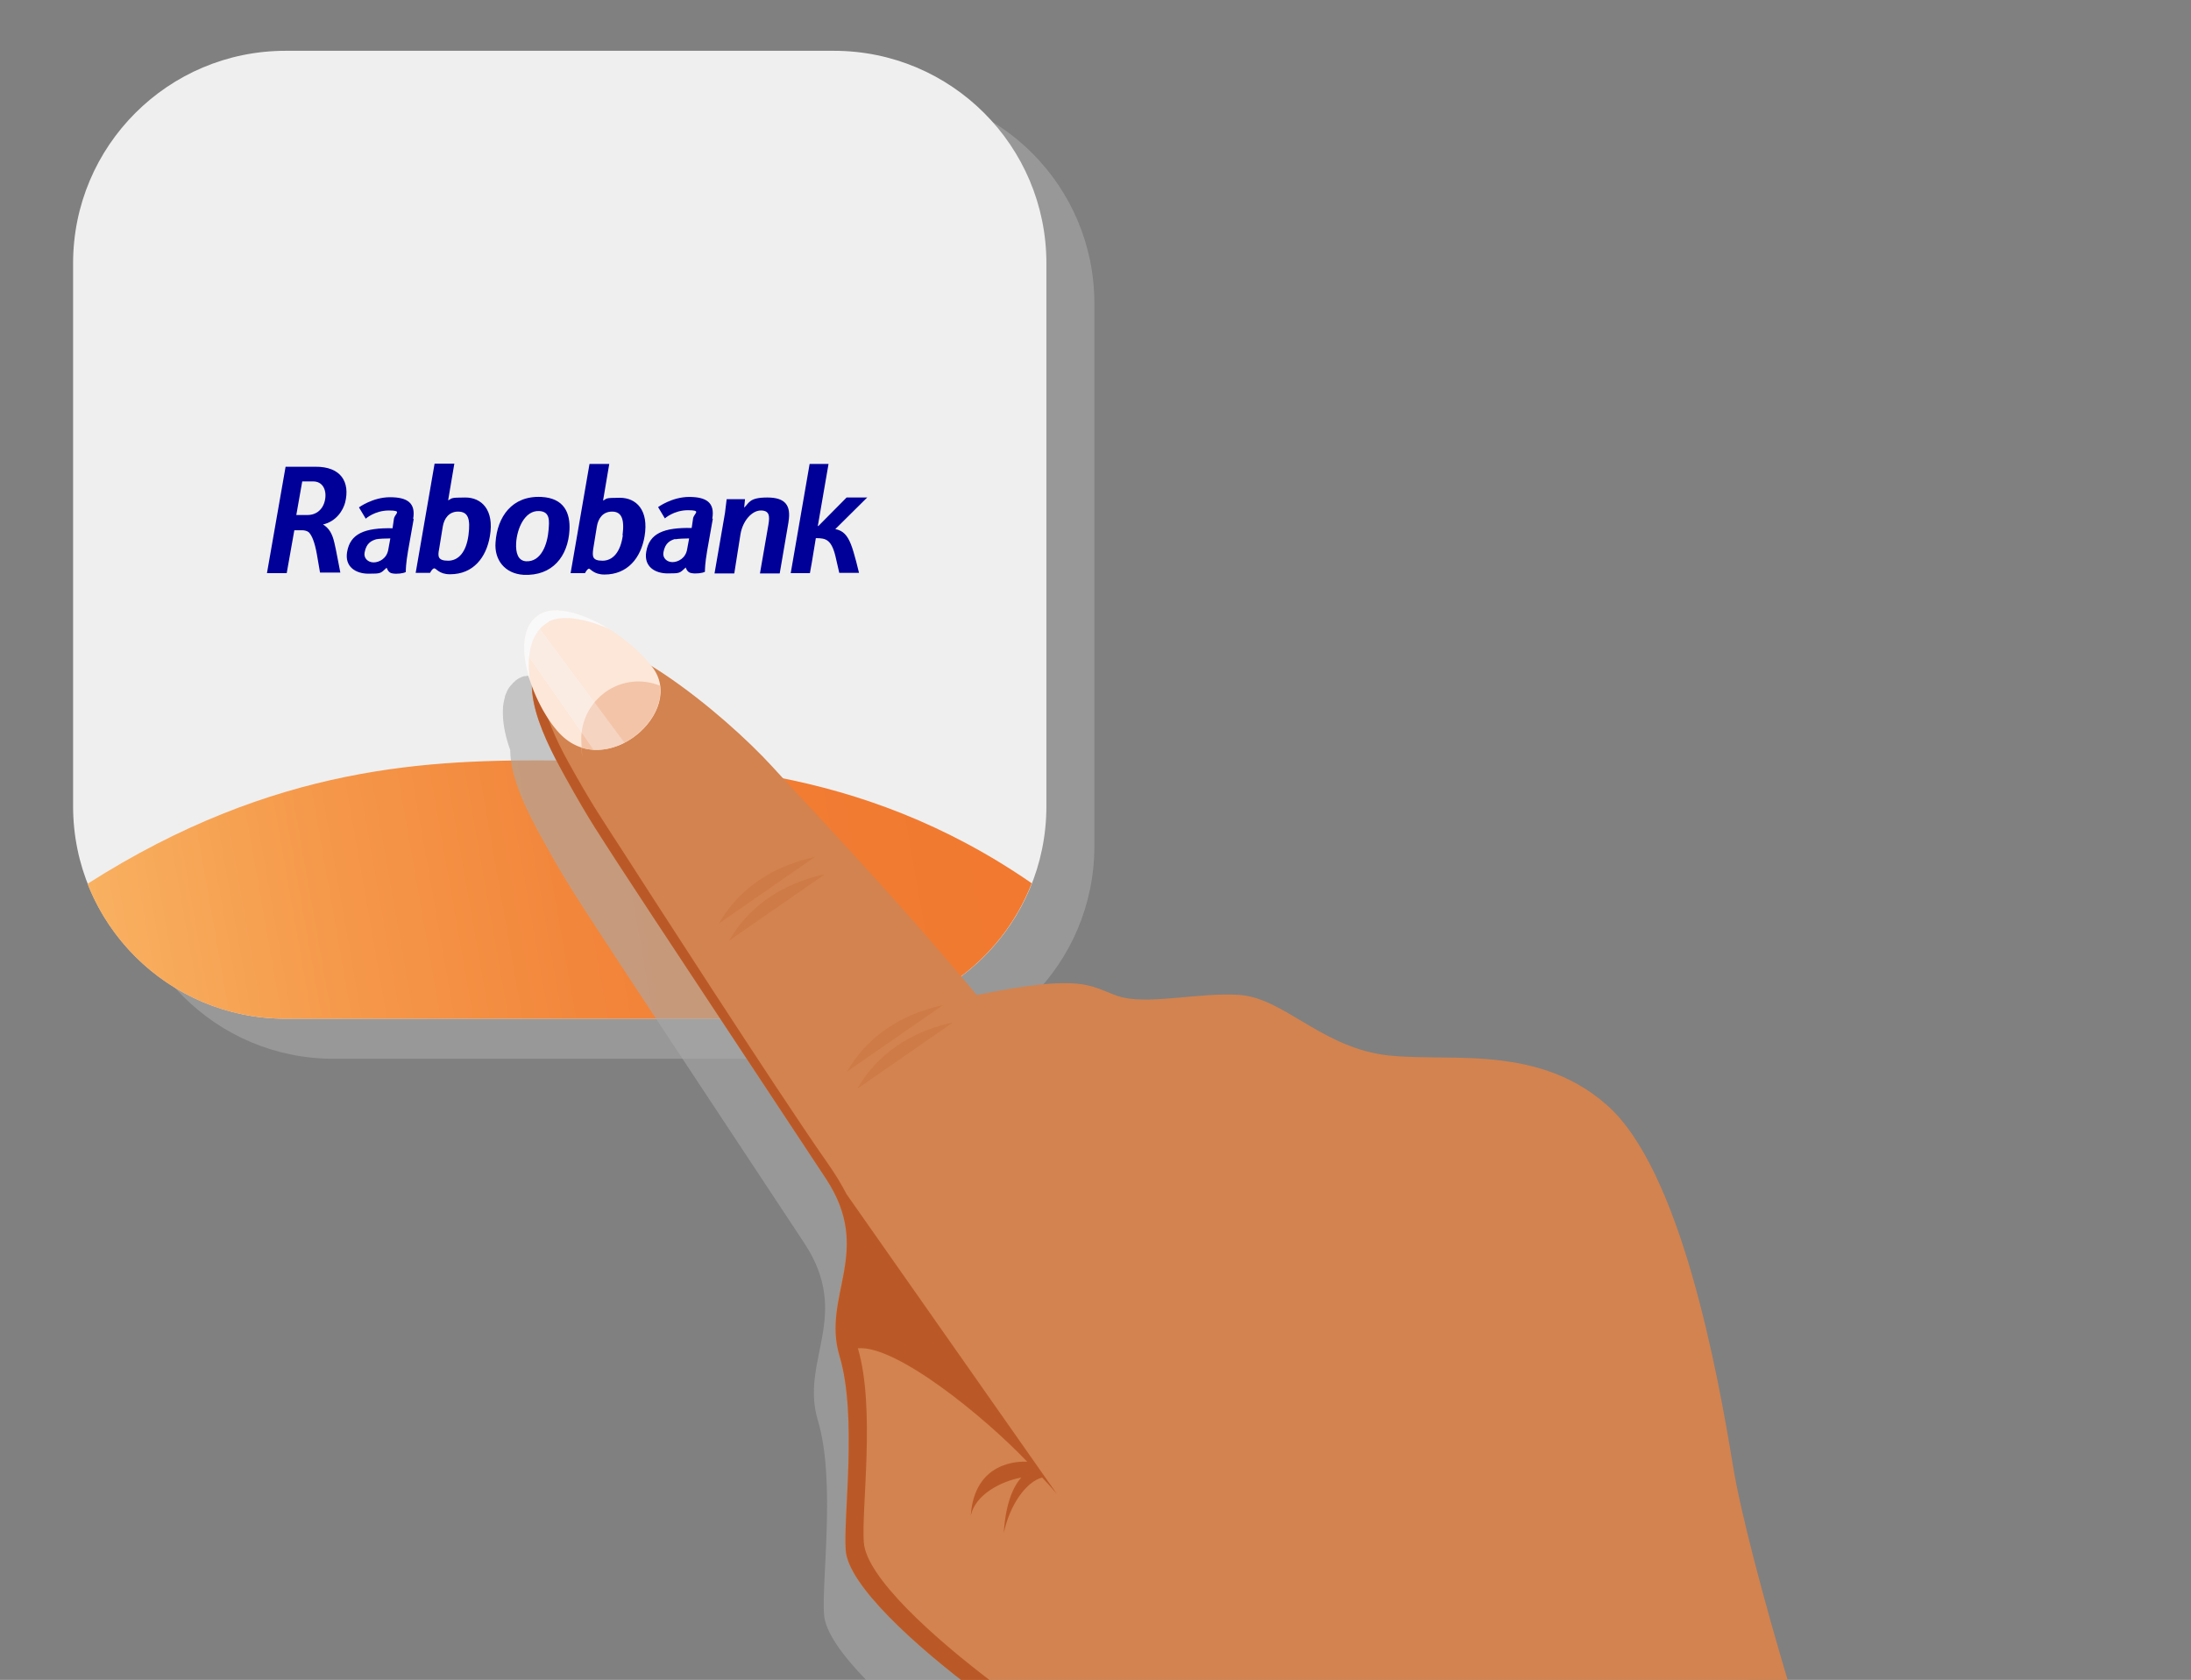
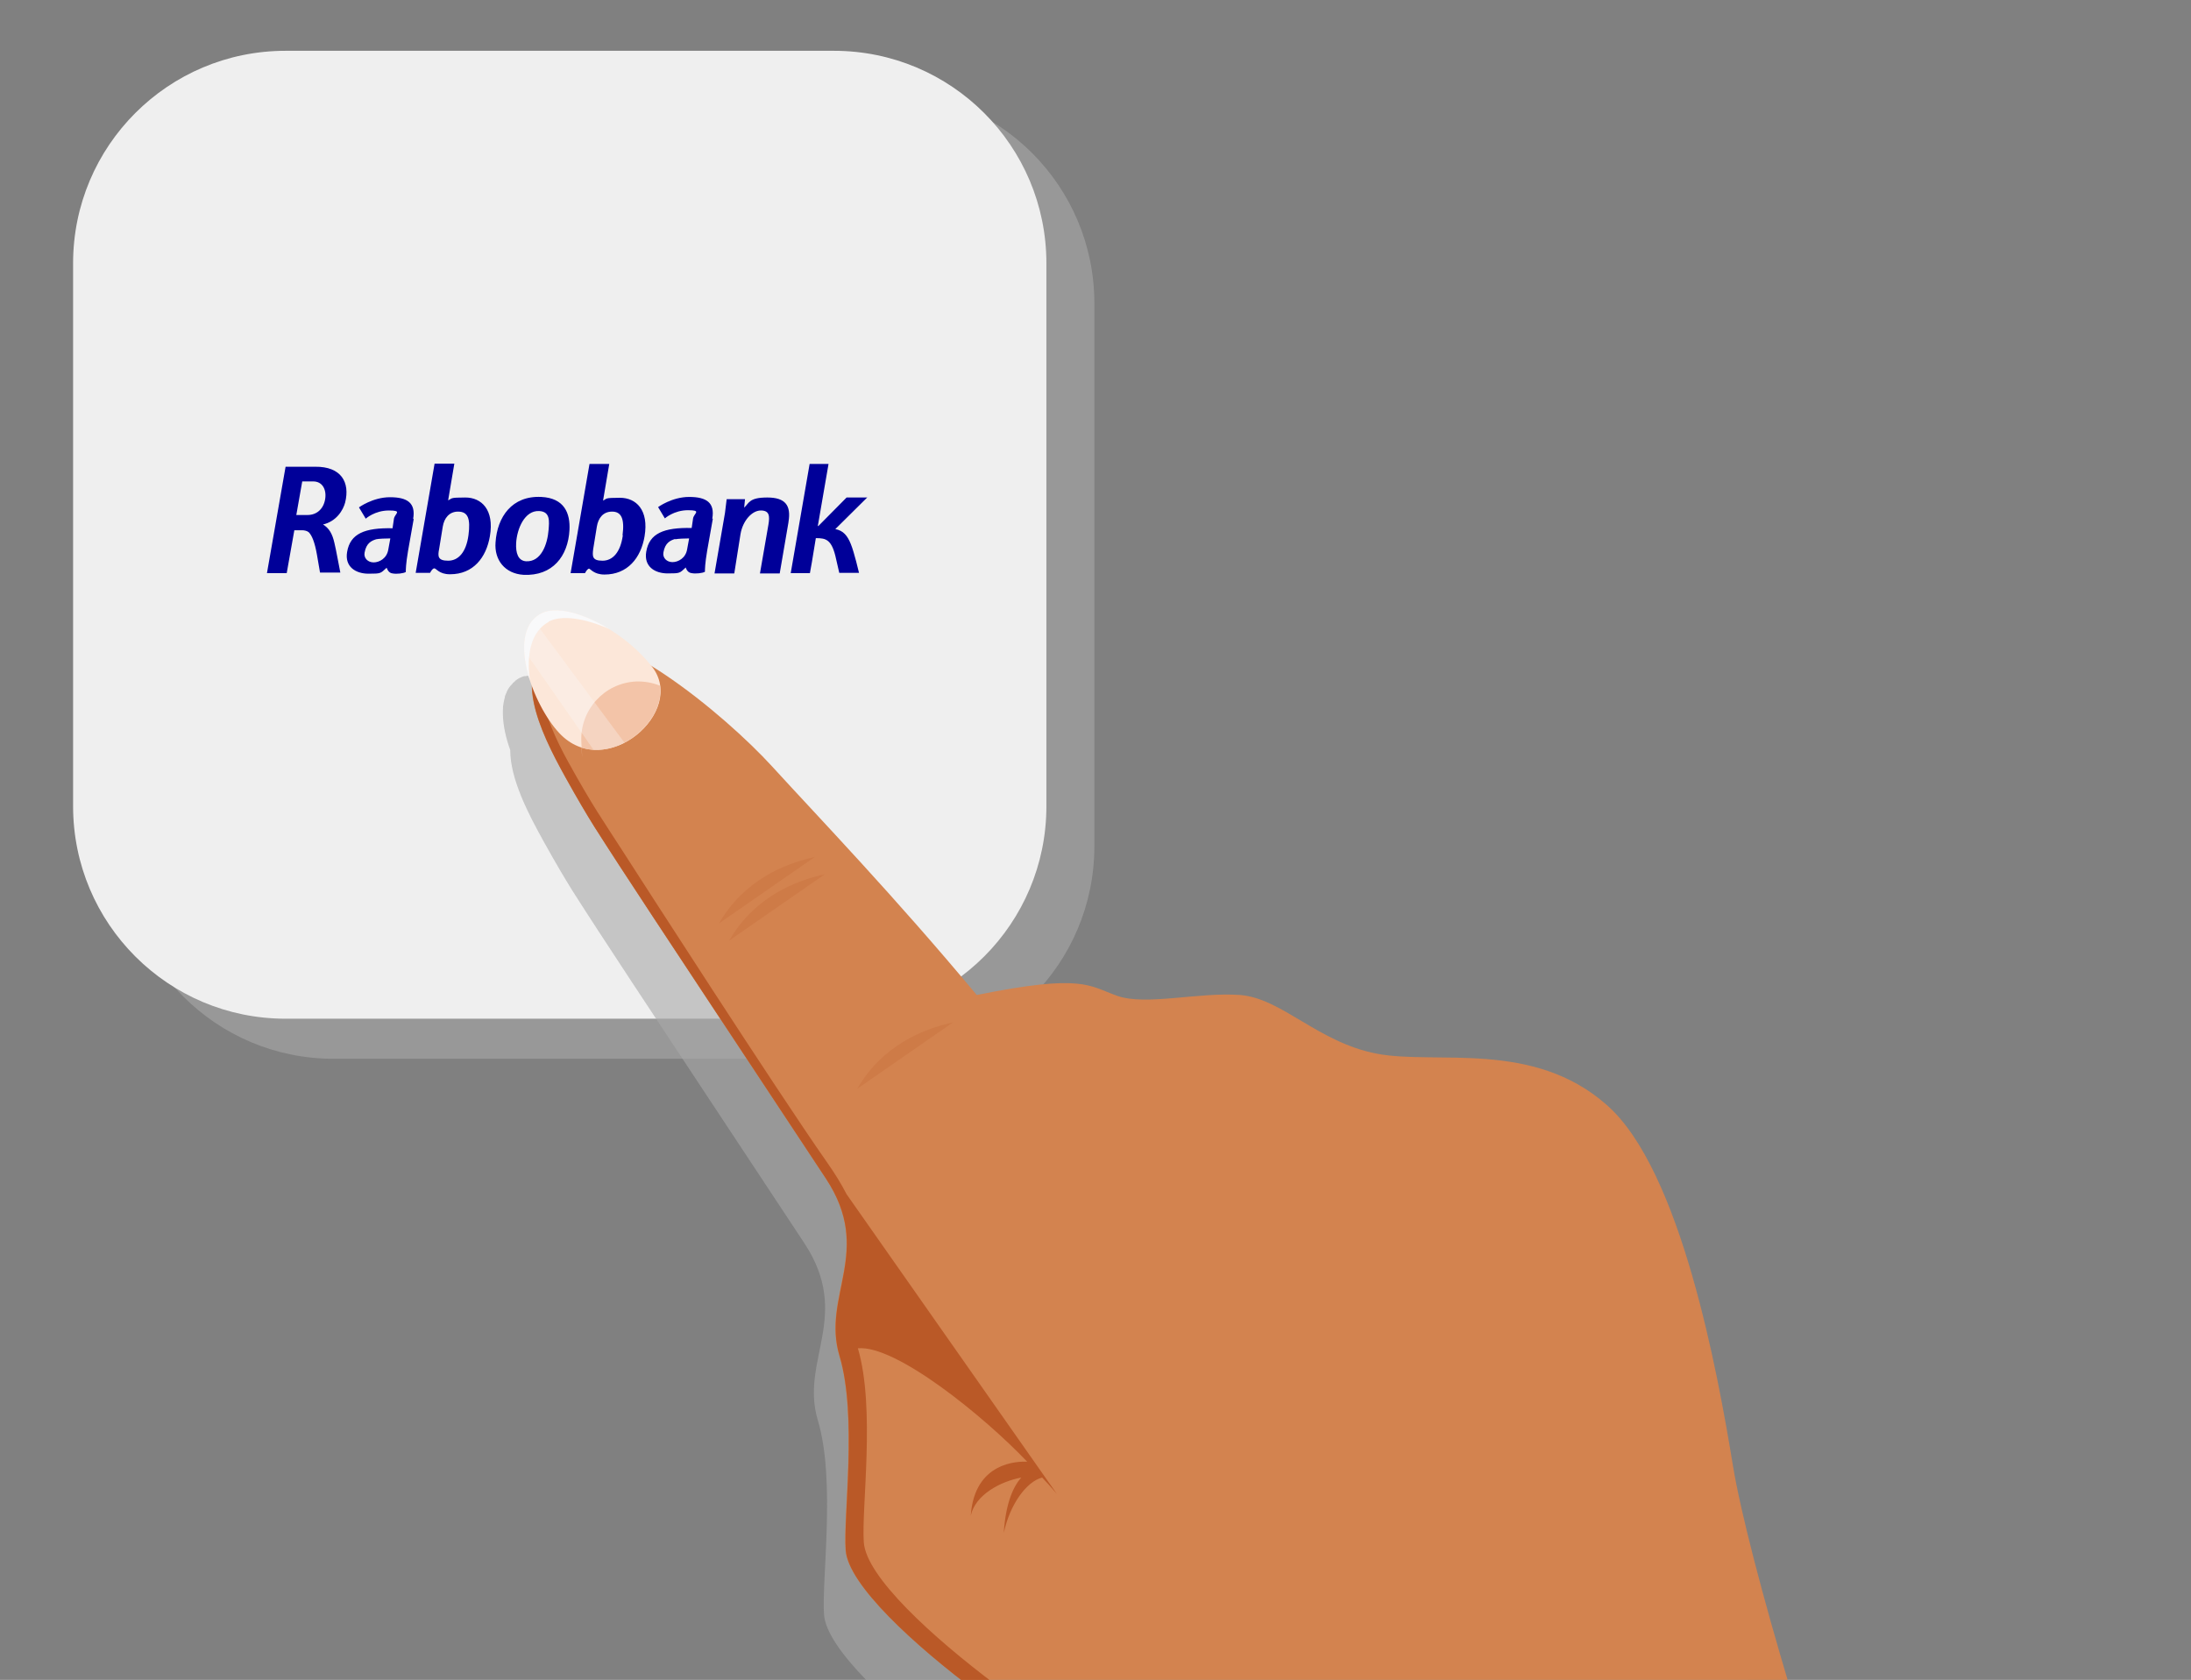
<svg xmlns="http://www.w3.org/2000/svg" version="1.1" viewBox="0 0 776.4 595.3">
  <rect x="0" y="0" width="776.4" height="595.3" fill="#808080" stroke="none" />
  <defs>
    <style>
      .cls-1 {
        stroke: #455521;
      }

      .cls-1, .cls-2, .cls-3, .cls-4, .cls-5, .cls-6, .cls-7, .cls-8, .cls-9, .cls-10, .cls-11 {
        fill: none;
      }

      .cls-1, .cls-3, .cls-4, .cls-5, .cls-6, .cls-7, .cls-8, .cls-9, .cls-10, .cls-11 {
        stroke-miterlimit: 10;
      }

      .cls-1, .cls-3, .cls-4, .cls-5, .cls-6, .cls-8, .cls-9, .cls-11 {
        stroke-width: 3.3px;
      }

      .cls-12 {
        fill: #009;
      }

      .cls-12, .cls-13, .cls-14, .cls-15, .cls-16, .cls-17, .cls-18, .cls-19, .cls-2, .cls-20, .cls-21, .cls-22, .cls-23, .cls-24, .cls-25, .cls-26, .cls-27, .cls-28, .cls-29, .cls-30, .cls-31, .cls-32, .cls-33, .cls-34, .cls-35, .cls-36, .cls-37, .cls-38, .cls-39, .cls-40, .cls-41, .cls-42, .cls-43, .cls-44, .cls-45, .cls-46, .cls-47, .cls-48, .cls-49, .cls-50, .cls-51, .cls-52, .cls-53, .cls-54, .cls-55, .cls-56, .cls-57, .cls-58, .cls-59, .cls-60 {
        stroke-width: 0px;
      }

      .cls-13 {
        fill: #ff6200;
      }

      .cls-14 {
        fill: #703a0f;
      }

      .cls-15 {
        fill: #506425;
      }

      .cls-16 {
        fill: #a6becc;
      }

      .cls-17 {
        fill: #8f4b1b;
      }

      .cls-18 {
        fill: #2a4b59;
      }

      .cls-19 {
        fill: #a3601a;
      }

      .cls-20 {
        fill: #ba5927;
      }

      .cls-3 {
        stroke: #323d1b;
      }

      .cls-21 {
        fill: #5fa382;
        opacity: .5;
      }

      .cls-21, .cls-61 {
        isolation: isolate;
      }

      .cls-4 {
        stroke: #664b2d;
      }

      .cls-22 {
        fill: #92a851;
      }

      .cls-23 {
        fill: #0f394f;
      }

      .cls-5 {
        stroke: #c5d58e;
      }

      .cls-24 {
        fill: #406d5b;
      }

      .cls-25 {
        fill: #f3c4a8;
      }

      .cls-26 {
        fill: #87683e;
      }

      .cls-27 {
        fill: #a8a8a8;
        opacity: .6;
      }

      .cls-27, .cls-62 {
        mix-blend-mode: multiply;
      }

      .cls-28 {
        fill: url(#Naamloos_verloop_15);
      }

      .cls-29 {
        fill: #593714;
      }

      .cls-30 {
        fill: #5f7127;
      }

      .cls-6 {
        stroke: #9b511c;
      }

      .cls-31 {
        fill: #d3834f;
      }

      .cls-32 {
        fill: #84a5b8;
      }

      .cls-33 {
        fill: #775b38;
      }

      .cls-34 {
        fill: #b06516;
      }

      .cls-35 {
        fill: #788b32;
      }

      .cls-7 {
        stroke: #de903e;
      }

      .cls-7, .cls-10 {
        stroke-width: 5.3px;
      }

      .cls-8 {
        stroke: #788b32;
      }

      .cls-36 {
        fill: #9e541e;
      }

      .cls-37 {
        fill: #844613;
      }

      .cls-38 {
        fill: #d5854f;
      }

      .cls-39 {
        fill: #42501f;
      }

      .cls-40 {
        fill: #aa5518;
      }

      .cls-41 {
        fill: #664b2d;
      }

      .cls-42 {
        fill: #503a1a;
      }

      .cls-63 {
        opacity: .3;
      }

      .cls-43 {
        fill: #f9f9fa;
      }

      .cls-44 {
        fill: #e6f8ff;
      }

      .cls-45 {
        fill: #46658c;
      }

      .cls-46 {
        fill: #fce7d9;
      }

      .cls-47 {
        fill: #9c5716;
      }

      .cls-48 {
        fill: #2c627e;
      }

      .cls-49 {
        fill: #864713;
      }

      .cls-9 {
        stroke: #0f394f;
      }

      .cls-50 {
        fill: #c8763a;
      }

      .cls-51 {
        fill: #4a6367;
      }

      .cls-51, .cls-58 {
        opacity: .4;
      }

      .cls-52, .cls-58 {
        fill: #5c7880;
      }

      .cls-10 {
        stroke: #7a4111;
      }

      .cls-53 {
        fill: #c0c2c9;
      }

      .cls-54 {
        fill: #b7241f;
      }

      .cls-55, .cls-59 {
        fill: #fff;
      }

      .cls-62 {
        opacity: .2;
      }

      .cls-64 {
        display: none;
      }

      .cls-56 {
        fill: #6c8b97;
      }

      .cls-57 {
        fill: #efefef;
      }

      .cls-59 {
        opacity: 0;
      }

      .cls-11 {
        stroke: #e7a96c;
      }

      .cls-60 {
        fill: #3a2a14;
      }
    </style>
    <linearGradient id="Naamloos_verloop_15" data-name="Naamloos verloop 15" x1="-32.6" y1="361.3" x2="361.8" y2="291.8" gradientUnits="userSpaceOnUse">
      <stop offset="0" stop-color="#ffdb84" />
      <stop offset="0" stop-color="#fdcd78" />
      <stop offset=".2" stop-color="#f8ae5e" />
      <stop offset=".4" stop-color="#f59749" />
      <stop offset=".6" stop-color="#f2863b" />
      <stop offset=".8" stop-color="#f17c32" />
      <stop offset="1" stop-color="#f17930" />
    </linearGradient>
  </defs>
  <g class="cls-61">
    <g id="Layer_1" data-name="Layer 1">
      <g class="cls-64">
        <g>
          <rect class="cls-52" x="425.3" y="133.8" width="24.2" height="7.7" transform="translate(298.9 574.8) rotate(-89.9)" />
          <rect class="cls-52" x="82.1" y="133.1" width="24.2" height="7.7" transform="translate(-42.9 230.9) rotate(-89.9)" />
          <rect class="cls-52" x="82.1" y="160.9" width="24.2" height="7.7" transform="translate(-70.8 258.6) rotate(-89.9)" />
          <path class="cls-56" d="M437.2,507.6c0,12.7-16,22.9-35.7,22.9l-271.9-.6c-19.7,0-35.6-10.4-35.6-23l.9-426.1c0-12.7,16-22.9,35.7-22.9l271.9.6c19.7,0,35.6,10.4,35.6,23l-.9,426.1Z" />
          <g class="cls-63">
            <path class="cls-55" d="M100.4,84.9c0-12.7,17-22.8,36.7-22.8l271.6.6c8.3,0,15.8,1.7,21.9,4.8-6.5-5.4-16.7-9-28.1-9.1l-271.6-.6c-19.7,0-35.9,10.3-36,23l-.9,425.9c0,7.4,5,13.9,13.4,18.2-4.7-3.9-7.9-8.8-7.8-14.1l.9-425.9Z" />
          </g>
          <rect class="cls-44" x="75.9" y="132.1" width="381.5" height="317.7" transform="translate(-24.9 557) rotate(-89.9)" />
          <path class="cls-32" d="M108.2,99.9l-.8,381.5,317.7.7.8-381.5-317.7-.7ZM420.7,479.9l-311.1-.7.8-377.2,311.1.7-.8,377.2Z" />
          <path class="cls-58" d="M424.2,63.4c4.7,3.9,7.3,8.8,7.3,14.1l-.9,425.9c0,12.7-15.7,23.5-35.4,23.4l-271.6-.6c-8.3,0-15.8-2.1-21.9-5.1,6.5,5.4,16.7,8.7,28.1,8.7l271.6.6c19.7,0,35.8-10.3,35.8-23l.9-425.9c0-7.4-5.6-13.9-13.9-18.2Z" />
          <g>
            <path class="cls-58" d="M283.4,504.4c0,8.2-6.7,14.9-14.9,14.9-8.2,0-14.9-6.7-14.9-14.9,0-8.2,6.7-14.9,14.9-14.9,8.2,0,14.9,6.7,14.9,14.9Z" />
            <path class="cls-51" d="M255.7,506c0-8.2,6.7-14.9,14.9-14.9,3,0,5.9.9,8.2,2.5-2.7-2.5-6.3-4.1-10.2-4.1-8.2,0-14.9,6.6-14.9,14.9,0,5.2,2.6,9.7,6.6,12.4-2.8-2.7-4.6-6.6-4.6-10.8Z" />
            <path class="cls-59" d="M276.8,492c2.8,2.7,4.6,6.5,4.6,10.8,0,8.2-6.7,14.9-14.9,14.9-3,0-5.9-.9-8.2-2.5,2.7,2.5,6.3,4.1,10.2,4.1,8.2,0,14.9-6.6,14.9-14.9,0-5.2-2.6-9.7-6.6-12.4Z" />
          </g>
          <path class="cls-59" d="M94.2,404.2l343.7-220.2.2-102.4c0-12.7-16-23.1-35.7-23.2h-51.9c0-.1-255.9,159.8-255.9,159.8l-.4,186Z" />
          <path class="cls-59" d="M437.5,357.9l-275.4,172.1,239.3.5c19.7,0,35.8-10.3,35.8-23l.3-149.6Z" />
          <path class="cls-52" d="M296.4,82.2c0,1.3-1.7,2.4-3.8,2.4h-56.7c-2.1-.1-3.7-1.2-3.7-2.5v-.2c0-1.3,1.7-2.4,3.8-2.4h56.7c2.1.1,3.7,1.2,3.7,2.5v.2Z" />
          <ellipse class="cls-53" cx="216.4" cy="81.1" rx="6.8" ry="7.4" transform="translate(134.8 297.2) rotate(-89.9)" />
          <path class="cls-52" d="M219.9,81.1c0,1.8-1.6,3.3-3.6,3.3s-3.6-1.5-3.6-3.3c0-1.8,1.6-3.3,3.6-3.3s3.6,1.5,3.6,3.3Z" />
        </g>
      </g>
      <g class="cls-64">
        <path class="cls-60" d="M569.3,127.8l12.2,14.4s0,16.1-4.6,24.2c-4.7,8.1-12.5,20.8-21,25-8.5,4.1-.3-28.1-.3-28.1l13.7-35.5h0Z" />
        <path class="cls-38" d="M579.2,129.1c-9,34.2-9.5,44.8-10.9,54-3.8,25.3-12.9,47.3-39.6,80.9-26.7,33.6-39,39.3-56.2,33.7-17.2-5.6-58.3-29.8-52.2-112.1,6.1-82.3,18.3-108.5,18.3-108.5l135.4,33.2,5.3,18.8h0Z" />
        <path class="cls-50" d="M579.1,130l-5.3-18.8-126.9-31.1,17,28.9c22.5,2.4,60.2,33.6,74.4,56.9,1.1-11.9-20.3-28.8-24.1-39.5,13.3,12.9,30.2,13.7,47.1,17.6,5.3,1.2,9.3,8.1,11.7,10.7,1.4-6.6,3.3-14.6,6-24.8h0Z" />
        <path class="cls-33" d="M463.9,57.1s-9-4.9-23.7-2.8c-11.8,10.3-24.5,19.4-31.3,47.2-6.7,27.9,7.5,63.6,7.5,63.6l14.9,12.7s27.2-28.2,33.6-70.9c6.3-42.7-1-49.8-1-49.8Z" />
        <path class="cls-29" d="M431.4,177.8s22.9-23.8,31.6-60.7h0c-11.9-4.4-30.8-16.1-45.9-37.4-.8,1.4-1.6,3-2.3,4.6h0c-.3.7-.7,1.5-1,2.3,0,0-.1.2-.2.4-.3.7-.6,1.5-.9,2.3v.3c-.3.9-.7,1.8-1,2.7v.2c-.3.8-.5,1.6-.8,2.4,0,.3-.2.5-.2.8-.2.7-.4,1.4-.6,2.1,0,.3-.2.6-.2.8-.3,1-.5,2-.8,3-6.7,27.9,7.5,63.6,7.5,63.6l14.9,12.7h-.1Z" />
        <path class="cls-41" d="M463.1,116.7c.7-3.2,1.4-6.4,1.9-9.8,1.3-8.7,2-15.9,2.3-21.9l-20.2-31.2c-2.1,0-4.4,0-6.9.5-4.2,3.7-8.6,7.2-12.7,11.5,12,14.4,28.3,37.1,35.6,50.9h0Z" />
        <path class="cls-33" d="M440.2,54.3s40.7-25.3,73.5-19.9c28.4,4.7,67.6,33.7,76.2,52.9-9.7-9.5-15.8-12.8-15.8-12.8,0,0,27.3,44.3,2.9,91.9,3.1-10,2.8-22.8-14.1-26.7-16.9-3.9-34.1-9.5-47.4-22.4,3.8,10.7,25.2,27.6,24.1,39.5-14.2-23.3-52-47.6-74.6-49.9l-24.8-52.6h0Z" />
        <path class="cls-40" d="M520.3,251.2c-7.1,4.3-22.4-3.1-28-13,5,20.4,14.7,23.1,28,13Z" />
        <path class="cls-6" d="M532.1,189.7c-7.8,15.2-12.8,48-11.8,61.4-7.1,4.3-22.4-3.1-28-13" />
        <path class="cls-42" d="M532.9,187.7c10.1-9.9,29.6-2,35.8,1.5l2-7.4c-6.2-3.5-26.9-12.8-36.5-2.2l-1.3,8h0Z" />
        <path class="cls-42" d="M508.7,185c-6.3-12.6-30.8-15-37.9-13.7l3.9-8c7-1.3,30.3-2.5,38.9,14.2l-4.9,7.6h0Z" />
        <path class="cls-14" d="M559.7,205.2c-5.7,3.5-15.5,6.2-26.3-.6,3.3,7.7,22.2,15.5,26.3.6Z" />
        <path class="cls-14" d="M499.4,204.5c-11.5,2.3-25.1-2.1-33.5-12.1,2.6,18.4,35.9,23.1,33.5,12.1Z" />
        <g>
          <path class="cls-55" d="M466.9,246.4c10.8,23.6,37,18.8,37,18.8l1.8-.3c-10.9-1.3-23.2-6.2-38.8-18.5Z" />
          <path class="cls-6" d="M517,265.1c-14.4,1.2-30-2.1-52.4-20.5" />
          <path class="cls-6" d="M494.8,272.1c-8.9,3-17.5.5-22-6.5" />
        </g>
        <path class="cls-40" d="M465.1,237c-3.4-2-9.9-1.1-7.3,5.5.9-4.8,7.3-5.5,7.3-5.5Z" />
        <g>
          <path class="cls-38" d="M432.4,160.3c4.5,13.9,0,27.7-9.8,30.8-9.9,3.2-21.5-5.5-25.9-19.3-4.5-13.9,0-27.7,9.8-30.8,9.9-3.2,21.5,5.5,25.9,19.3Z" />
          <path class="cls-11" d="M396.7,171.8c-4.5-13.9,0-27.7,9.8-30.8,4.5-1.4,9.3-.4,13.7,2.4" />
          <path class="cls-40" d="M413.2,175.2c-2.2-6.8,0-13.6,4.8-15.2,1.3-.4,2.6-.4,3.9,0-2.7-4.8-7.3-7.6-11.4-6.3-4.9,1.6-7,8.4-4.8,15.2,1.6,5,5.2,8.7,8.8,9.6-.6-1-1-2.1-1.4-3.3h.1Z" />
        </g>
        <path class="cls-26" d="M583.2,96.8c-12.8,13.4-33,29.6-60.5,26.5,12,8.7,26.2,13.1,40.1,16.3,1.6.4,3.1.8,4.4,1.4,5.2-6.1,12.5-13.9,19.8-18.8-.2-9.5-1.8-18.2-3.9-25.4h.1Z" />
        <path class="cls-26" d="M470.3,40.2c-17.2,6-30.1,14.1-30.1,14.1l24.8,52.6c7,.7,15.5,3.6,24.3,7.9-9-23.2-16.4-57.6-18.9-74.6h0Z" />
        <path class="cls-4" d="M451.9,139.6c-3.7-.4-28.7-13.9-39.5-13.7" />
        <path class="cls-4" d="M411.6,104.4c3.5,5,26.2,18.5,44.9,23.3" />
        <path class="cls-4" d="M460,123.5c-2.4-.4-33.6-14.1-45.3-31.5" />
        <path class="cls-4" d="M465.9,94.4c19.7,4,39.7,19.3,54,35.4" />
        <path class="cls-4" d="M464.2,106.7c19.7,4,24.9,24.4,54,35.4" />
        <path class="cls-4" d="M463.2,84.3c17.7-2.8,46.2,1.7,60.9,17.2s25.1,23.6,35.6,28.3c10.5,4.7,18.6,10.3,20,16.5" />
        <path class="cls-4" d="M455.4,58.6c26.8-10.5,82-20.7,124,55.5" />
        <path class="cls-4" d="M440,55.3c7.4-9.5,41.6-31.8,64.4-29.9" />
      </g>
      <g class="cls-64">
        <path class="cls-21" d="M585.1,541.4c.9,0,1.4-.2,1.4-.2" />
        <line class="cls-2" x1="462.4" y1="534" x2="427.3" y2="534" />
        <path class="cls-55" d="M487.4,497.1" />
        <path class="cls-24" d="M328.9,519.1" />
        <path class="cls-34" d="M329.4,518.5" />
        <line class="cls-2" x1="329.4" y1="518.5" x2="329.4" y2="518.5" />
        <path class="cls-30" d="M294.4,480.4l29.5-70.3,22.4-44.6-23.6-92-29.6-17s-28.9,129.3-33.6,135.7c-4.7,6.4-11.4,32-11.4,32l-6,4.6-62.5,114.9,112,13.1c-13.4-6.8-3.8-63.6,44.4-62.6l-41.5-13.7h0Z" />
        <path class="cls-15" d="M323.9,410.1l-10.3,24.6c-2.6-32.9-26.3-60.4-43-81.6,9.9-40.1,22.5-96.6,22.5-96.6l29.6,17,23.6,92-22.4,44.6h0Z" />
        <path class="cls-30" d="M554.7,302.5l42.8-3.5s.4,111.1,2.8,134.8c2.5,23.7,20.5,103,20.5,103h-82.8l-11.7-49.2,47.1-153.6-18.8-31.5h.1Z" />
        <path class="cls-15" d="M531.5,470.9l42-136.9-18.8-31.5,42.8-3.5s0,40.8.8,78.3c-19.4,23.7-42.3,74.4-51.9,89.7-6.6,10.5-11.7,8.1-14.9,3.9h0Z" />
        <path class="cls-1" d="M588.8,446.8c-14.7,4.5-23.5,12.4-32.8,24.3s38.2-23.8,37.4-5.7c-.8,18.2-30.3,9.4-30.3,9.4" />
        <path class="cls-35" d="M372.4,228.9l-79.3,27.6s44.2,97.7,30.8,153.6c-13.4,55.9-32.9,131.8-32.9,131.8h220.1s51.3-111.3,59.5-143.2c8.1-31.9,25.5-84.2,26.9-99.8-18.4-17-100.9-69.1-100.9-69.1l-124.2-.9h0Z" />
        <path class="cls-15" d="M526.4,487.6l1.9-8.1c50.5-.9,79.5,10,91.3,51.5.8,3.7,1.3,5.9,1.3,5.9h-82.8l-11.7-49.2h0Z" />
        <path class="cls-8" d="M528.2,479.5c36.2-.7,61.3,4.7,77,23.2" />
        <polygon class="cls-48" points="449.9 333.4 458.8 323.9 469.4 307.3 507.2 305.3 491.9 404.4 461.2 540.8 449.4 542 419.4 541.9 405.6 432.5 407.9 345.2 449.9 333.4" />
        <polygon class="cls-38" points="428.7 230.8 424.4 241.3 416.6 257.2 449.9 333.4 458.8 323.9 469.4 307.3 494.5 292.8 490.1 268.9 428.7 230.8" />
        <path class="cls-40" d="M424.3,241.5v-.2c.1,0,4.4-10.5,4.4-10.5l77.4,12.3-11.6,49.8-20,11.6h-.2c-27-.8-43.1-35.5-49.9-62.9h0Z" />
-         <polygon class="cls-23" points="470.3 305.6 461.1 319.8 469.1 317.9 478.8 340.7 489.7 313.1 470.3 305.6" />
        <polygon class="cls-48" points="505.8 285.3 490.4 328.7 469.4 309.8 455.9 328.3 466.2 306.6 499.1 265.2 505.8 285.3" />
        <polygon class="cls-15" points="533.6 293.9 540.8 310.8 511.2 318.3 511.6 296.7 533.6 293.9" />
        <path class="cls-15" d="M525.3,335.5l15.5,13.7s-57.6,154.6-56.9,152.5,41.4-166.2,41.4-166.2Z" />
        <path class="cls-22" d="M508.4,252.2l27.4-6.1,4.2,52.8-16.5,8.3,14.4,24.8-68.9,213.5-20.1-1.9s45.8-190.4,52.6-280.1c1.5-19.3,6.8-11.3,6.8-11.3h0Z" />
        <path class="cls-48" d="M427.1,237.2c-1.9,5-6.9,24.4-.5,38.6s42.5,63.5,41.1,71c-1.4,7.4-25.7,31.7-25.7,31.7,0,0,14.6,54.4,13.1,61.2-3.5,15.9-22.3,75.6-20.2,87.6,2.1,12-20.2-12.6-20.2-12.6l-8.7-214.8,16.3-77.1,4.8,14.5h0Z" />
        <path class="cls-9" d="M467.6,346.7c-1.4,7.4-25.7,31.7-25.7,31.7,0,0,14.6,54.4,13.1,61.2-3.5,15.9-21.6,90.2-19.5,102.3" />
        <path class="cls-18" d="M501.6,263.6c1.5-19.3,6.8-11.3,6.8-11.3l23.6-8c-6.1,11.5-24,46.2-34.5,55.9,1.8-13.3,3.2-25.7,4.1-36.6Z" />
        <line class="cls-5" x1="523.5" y1="307.2" x2="537.9" y2="332" />
        <polyline class="cls-5" points="508.4 252.2 535.8 246.1 540 299" />
        <path class="cls-15" d="M523.5,493.3c-12.7,23.4-12.4,48.7-12.4,48.7l68-1.8,5.1-25.7-60.7-21.2h0Z" />
        <path class="cls-16" d="M328,531.6l-135,.3c-4.4,5.7-8.1,12-10.9,19l113,17.9s9.5-1.7,20.3-6.6l10.8,1.9h0c6.1-.4,11.7-3,16.5-7.2l7.8,1.6s48.7,14.7,53.2,10.9c1.9.5,3.8.8,5.6,1.1l1.9-22.8-83.1-16.2h0ZM324,562l2.2,2.1c-.9-.4-1.6-1.1-2.2-2.1Z" />
        <polygon class="cls-23" points="420.4 307.1 444.3 305 452.3 317.6 439.3 312.2 422.4 331.7 420.4 307.1" />
        <path class="cls-48" d="M406.7,286.6l15.6-63.9,4.8,14.5c-1.9,5-6.9,24.4-.5,38.6,2.6,5.7,9.9,17.1,17.8,29.2l-33,17.7-4.6-36.1h0Z" />
        <path class="cls-19" d="M450.4,243.5c-2.6-1-6.3-1.3-5.1,3.2.9-2.5,5.1-3.2,5.1-3.2Z" />
        <path class="cls-15" d="M365.5,319.7l-12.4,8.9c28.4,49.9,47.2,108.3,51.4,146.2,6.7-40.2-15.8-100.3-39.1-155.1h.1Z" />
        <path class="cls-22" d="M369,273l53.3-50.3s-6.1,97.9-4,133.1c2.1,35.2,8.3,167.2,8.3,167.2l-26.4.3c-1.4-44.6-8.9-128.2-40.8-203.7l15.8-19.1-6.1-27.6h0Z" />
        <g>
          <line class="cls-5" x1="369" y1="273" x2="422.3" y2="222.8" />
          <line class="cls-5" x1="359.3" y1="319.7" x2="375.1" y2="300.6" />
        </g>
        <path class="cls-39" d="M298,490.1l-45.3,36.3,20.1,27.4,20.1,2.9s65.4-6.7,43.2-62.6l-38-4h-.1Z" />
        <path class="cls-45" d="M393.5,542.5c-.2,2.7-2.6,4.7-5.3,4.5-2.7-.2-4.7-2.6-4.5-5.3s2.6-4.7,5.3-4.5,4.7,2.6,4.5,5.3Z" />
        <path class="cls-49" d="M402.7,476.8l3-9.5s15.8,3.5,20.5,5c4.8,1.5,3.7,11-.7,11.1-4.4,0-10.5-.4-10.5-.4l-12.3-6.2Z" />
        <path class="cls-34" d="M382.1,554.5s32.8-14,36.1-33.3c5.8-2.4,5.8-16.1-.7-18,3.5-4.5,5-17.3-2.3-16.2-7.4,1.1-29.1,14.8-29.1,14.8l28.9-18.8s4.2-12.4-9.3-15.7l-37.4,17.8,13.9,69.5h-.1Z" />
        <line class="cls-10" x1="418.2" y1="521.3" x2="383.6" y2="541.1" />
        <line class="cls-10" x1="417.5" y1="503.2" x2="382.7" y2="521.9" />
        <line class="cls-10" x1="397.3" y1="494.9" x2="374.5" y2="507" />
        <path class="cls-34" d="M366,480.2l.7-7.7-7.8,10.8s-4.2,5.2-21,13.1c-12.1,5.7-25.9,0-25.9,0-21.5.3-25.9,38.9-33.5,55.4,37.5-11.3,24.5-8.1,59.2-6.4,10.6.9,44.4,9,44.4,9,8.2-22.4-5.4-50.9-16.1-74.3h0Z" />
        <path class="cls-37" d="M366.7,475" />
        <path class="cls-7" d="M306.4,496.8c-15.5,4.2-21.7,32.2-37.8,45.8" />
        <path class="cls-7" d="M338.9,496" />
        <path class="cls-30" d="M179.5,543.6l112,13.1c-13.4-6.8-3.8-63.6,44.4-62.6l-41.5-13.7c-45-2.2-97.9,18.2-114.9,63.2h0Z" />
        <path class="cls-23" d="M449.9,346.2c0,2.6,2.1,4.7,4.7,4.7s4.7-2.1,4.7-4.7-2.1-4.7-4.7-4.7-4.7,2.1-4.7,4.7Z" />
        <path class="cls-1" d="M273.7,473.5c-7.3-2.2-33.6-3.6-46.4,6.2,11.9-16.2,26.2-15.2,38.5-13.3,15.9,2.5-17.2-11.4-17.2-11.4" />
        <path class="cls-3" d="M295.2,325.9c8.8,11,25.8,32.2,28,71.5" />
        <path class="cls-2" d="M329.2,568.5l-2.2-2.2c.6,1,1.3,1.8,2.2,2.2Z" />
        <path class="cls-36" d="M481.9,534.7c-.1-.5-9.4-29.7-9.4-29.7l49.3-28-19.9,28.8-19.9,28.9h-.1Z" />
        <path class="cls-17" d="M481.9,534.7c-.1-.5-9.4-29.7-9.4-29.7,6.9,8.3,19.5,8.2,24.6,7.8l-15.1,21.9h-.1Z" />
        <line class="cls-7" x1="472.4" y1="504.9" x2="521.8" y2="477" />
        <line class="cls-2" x1="519.8" y1="532.7" x2="468.4" y2="532.7" />
        <path class="cls-55" d="M556.5,478.5" />
        <path class="cls-50" d="M541.7,538.1s-1.8,4.6,1.5,6.2c1.7.9,3.5,1.3,5.1.9,2-.5,9.4-2.7,12.2-4.8,2.7-2.1,5.9-13.1-5.5-10.7-11.4,2.4-13.3,8.4-13.3,8.4h0Z" />
        <path class="cls-34" d="M494.9,507.9l8.6,10.9s.6,11.9,16.8,6.6c1.5,5.4,5,14.5,16,10.2.7,5.3,8.7,13.5,15.8,8,7.4-5.8,18.9-16.1,19.6-19.5,1.8-9.2-31.7-44.1-49.2-48.7l-27.6,32.6h0Z" />
        <path class="cls-37" d="M501.6,506.4s16.1-7.1,23.8-10c-7.7,7.9-14.7,20.8-18.5,28.6-3.3-2.3-3.5-6.3-3.5-6.3l-4.8-6,2.9-6.3h0Z" />
        <path class="cls-47" d="M522.5,475.3l-32.1,26-14,37.4s7.7,9.1,16,1.4c8.9-8.1,14.5-28.8,14.5-28.8l18.5-14.9-2.9-21.1h0Z" />
        <path class="cls-47" d="M490.4,501.3l-14,37.4s7.7,9.1,16,1.4c8.9-8.1,14.5-28.8,14.5-28.8-10.6-2.4-14.4-6.7-16.5-10h0Z" />
        <path class="cls-7" d="M571.7,524c1.8-9.2-31.7-44.1-49.2-48.7l-32.1,26-14,37.4" />
        <line class="cls-10" x1="536.3" y1="535.5" x2="552.1" y2="519.8" />
        <line class="cls-10" x1="538.7" y1="507.3" x2="520.2" y2="525.3" />
      </g>
      <g id="ING" class="cls-64">
        <g id="LOGO">
          <path class="cls-27" d="M311.6,377.4l-207.1-.9c-38.1-.2-68.9-31.2-68.7-69.3l.9-207.2c.2-38.1,31.2-68.9,69.3-68.7l207.1.9c38.1.2,68.9,31.2,68.7,69.3l-.9,207.1c0,18.3-7.4,35.8-20.4,48.7-13,12.9-30.6,20.1-48.9,20Z" />
          <path class="cls-13" d="M299.6,366.8l-207.1-.9c-38.1-.2-68.9-31.2-68.7-69.3l.9-207.2c.2-38.1,31.2-68.9,69.3-68.7l207.1.9c38.1.2,68.9,31.2,68.7,69.3l-.9,207.1c0,18.3-7.4,35.8-20.4,48.7-13,12.9-30.6,20.1-48.9,20Z" />
          <path class="cls-55" d="M152.5,363c-1.2,1.1-2.4,2.2-3.8,3h-5.5c-2.3-7-5.2-13.7-8.9-20,0,0,21.1-8.4,26.7-8.3,1.4,2.9,2.8,7.1,5.6,9.9-2.8,2.8-11.3,11.3-14.2,15.5ZM164.5,184.5c0-8.5,2.9-8.4,1.5-11.2-1.4-2.8-12.7,0-15.5,0-7,1.3-19.7,5.5-19.7,8.3-1.4,4.2-1.4,14-1.4,15.4,1.4,4.2,1.4,8.4,2.8,12.7,4.2-4.2,5.6-5.6,8.5-7,1.4-1.4,16.9-12.6,18.3-14,2.8-2.8,4.2-1.4,5.6-4.2h0ZM123.4,261.7v7c0,2.8,1.3,18.3,1.3,22.5,1.4,4.2,1.4,8.4,2.8,12.7,1.4,2.8,2.8,5.6,2.8,8.5,1.8-1,3.3-2.4,4.3-4.2,4.2-4.2,5.7-8.5,8.5-14.1-1.4-9.8-4.2-18.3-4.1-21.1,0-11.3,1.5-14.1,2.9-21.1-5.7,2.7-12.6,6.9-18.3,9.7h0ZM204.4,66.4c1.4,2.8,18.2,12.7,25.3,17,5.6,4.3,11.2,5.7,16.8,8.5,3.9-5.5,6.8-11.7,8.5-18.2,4.2,2.8,9.9,2.9,14.1,4.3,0,5.6,0,11.3,1.3,16.9,0,2.8,2.8,1.4,8.5-1.4,8.5-2.8,16.9-4.1,21.1-5.5,9.9-5.6,15.6-16.8,24-16.8,7.1,0,19.7,4.3,22.5,7.1,4.2,1.4,7,2.8,11.2,2.8,4.2,0,7.4-2.9,10.5-5.5-.5-2.2-1.1-4.3-1.7-6.3-11.2-7.3-23.3-14.3-35.4-19.2-8.5,7-14.1,12.6-18.4,12.6-4.2,0-1.4-8.4-1.3-14.1-4.2,0-7,0-11.2-1.5-2.8,9.8-4.3,22.5-11.4,25.3-1.7,1-3.7,1.4-5.6,1.4v-11.4c0-1.4,5.7-11.2,4.3-12.6,0,0-12.7,2.8-15.5,4.2-1.4,1.4-9.8,5.6-11.3,5.6-1.8-.7-3.7-1.1-5.6-1.5-4.2-2.8-7-2.8-11.2-5.7-5.7,16.9-7.1,21.1-7.1,18.2,0,0-19.6-12.8-26.7-21.2-18.3,2.7-18.3,5.6-33.8,11.1-5.7,5.6-14.1,12.6-19.8,21-2.9,5.6-5.7,8.4-8.5,14l14,5.7c3.6-4.4,6.9-9.1,9.9-14,9.9-5.5,26.8-15.3,32.4-21h0ZM189.3,309.7c-1.4-2.8-5.6-4.3-8.4-5.6-2.8,0-5.7,5.6-5.7,11.2.3,5.7,1.3,11.4,2.7,16.9,0,1.4,2.8,2.8,5.6,4.2,4.2,2.8,8.4,4.3,12.6,7.2,0,0-4.2-12.7-5.5-19.7-1.4-4.2,1.4-9.9-1.3-14.1ZM135.7,339s4.3-2.8,4.3-5.6c7.1-8.4,15.6-15.4,16.9-16.8-2.8-7-4.2-8.4-8.4-12.7-1.4,1.4-8.4,5.6-9.9,8.4-2.9,1.4-5.6,2.8-7,4.2,0,2.8,1.4,4.2,2.8,7.1,0,2.8,1.3,9.8,1.3,15.4ZM163,205.5c-14.1,4.2-23.9,6.9-26.8,9.7-7,4.2-9.8,7.1-16.9,11.2q0,8.5,1.3,12.7l1.4,16.9c2.8-4.2,11.3-12.6,15.6-18.2,6.3-7,14-12.7,22.6-16.8,1.4-5.7,2.8-9.9,2.9-15.5ZM143.8,109.8c-2.8,4.2-2.9,8.4-2.9,12.6,0,7,1.3,12.7,2.7,21.1-5.7,4.2-8.5,7-14.1,9.8,1.4,8.5,2.7,24,2.7,24q2.8-4.2,5.6-7c5.7-4.2,8.4-7.1,15.5-12.6,1.4-2.8,2.9-1.4,7.1-4.2,1.4-1.4,2.8-2.8,2.8-4.1,0-2.9-1.4-5.7-2.8-8.5-1.4-2.8-4.2-9.9-4.2-11.3,0-11.2,1.4-14,2.9-23.9-5.6-1.4-12.7-1.5-15.5,4.2ZM284.8,338.3c-5.6,1.4-16.9,2.8-16.9,7-1.4,4.2,0,8.4,0,11.2,1.4,2.9,1.4,5.7,1.4,9.9v.3s10.6,0,10.6,0c2.5-3.6,5-6.3,6.3-10.1,1.4-4.1,0-11.2-1.4-18.2h0ZM231.6,284.6c1.3,5.3,3.1,10.5,5.6,15.4,1.4,0,2.8,2.9,4.2,2.9,2.8-2.8,5.7-7,9.9-8.4v5.6c0,4.3,0,7.1,1.3,11.3,0,4.2,4.2,4.3,9.8,4.3,5.6,0,7.1-9.8,7.1-11.2,0,0,1.4,5.6,9.8,9.9,0,0,9.8,0,9.8-1.3,1.5-7.1,2.8-8.4,1.5-14.1,0,0,8.4,5.7,12.6,11.3,2.8-2.8,5.6-8.4,5.7-9.8,2.8-5.6,2.8-12.6,2.9-18.3-11.2-7.1-25.3-8.5-39.4-8.6-12.7,0-26.8,1.3-40.9,11.1h0ZM255.3,348c-1.4-2.6-4.1-4.3-7.1-4.2-2.8,0-9.8-4.3-9.8-1.5-7.1,0-1.4,7-1.5,11.3,0,3,4,8.5,7.8,12.9h13c-.6-1.9-1-3.8-1.1-5.8-1.4-4.2,0-8.4-1.3-12.7h0ZM330.3,240c10.8,0,23.4,2.6,38.9,9v9.4c-15.5-6.3-29.6-7.7-37.5-10v11.3c5.6,1.4,8.4,4.3,14,5.7,2.1,1,14.4,7.6,23.4,12.7v9.8c-17.1-10.5-28.9-14.7-43.1-21.2-2.8,2.8-4.2,7.1-8.5,9.8-1.4,1.4-11.2-7.1-16.9-9.9-4.2-2.8-12.6-4.2-18.2-5.7-1.4,0-1.4-2.8-1.4-4.2-1.4-4.2-2.8-8.5-1.4-9.9,7-2.8,9.9-8.4,9.9-12.6,0-4.2,4.2,1.4,8.4,0,2.8-2.8,4.2-5.6,2.8-8.5,0-2.8-1.4-5.6-4.2-5.6-14-5.7-29.6-5.8-43.6-.2-4.3,1.4-4.3,7-2.9,11.2,1.4,5.6,7.1,2.9,11.3,0,1.4,0-1.4,4.2,1.3,8.5,2.8,5.6,8.4,7.1,8.4,8.5q0,4.2-1.4,7c0,2.9,0,5.6-2.8,7.1-8.5,1.4-15.5,4.1-24,6.9-4.2,1.4-8.4,5.6-12.7,5.6-2.8,0-5.6-5.7-7-7.1-2.8,0-2.8-1.4-8.5,0-16.5,6.8-32.5,14.7-47.9,23.7-2.8-2.9-1.4-7-2.8-9.9,15.7-9.8,32.2-18.2,49.4-25.1,1.4-1.4,0-5.6-1.4-8.5,0,0-9.8-1.4-28.2,4.1-11.2,2.7-23.9,9.7-25.4,9.7-.9-3.2-1.4-6.5-1.4-9.9,8.7-4.3,17.6-8.1,26.8-11.2,9.9-2.8,19.7-2.7,29.6-4.1-1.4,0-1.4-2.8-1.4-4.2-4.2-8.4-11.2-15.5-18.2-22.6-2.8-5.7-5.6-12.7-5.6-15.5,2.8-2.8,5.6,1.4,9.8,1.4-1.7-5-2.6-10.2-2.7-15.5q-1.4-5.6-1.4-12.7c0-8.4,2.8-12.6,1.5-14.1-1.4-1.5-7.1-4.2-8.4-4.2-2.8-1.5-4.2-1.5-5.6-4.3-4.2-7.1-8.4-12.7-8.3-19.7,0-7,2.8-12.7,5.7-19.7,1.4-5.6,8.5-8.4,12.7-11.2,4.2-2.8,8.4-1.4,12.7-1.3,9.9,0,18.2,5.7,25.3,9.9,5,3.9,8.4,9.4,9.8,15.5h12.7c7,1.5,14,2.9,22.5,7.2,9.9-8.4,26.8-9.7,35.2-9.7,0-15.5,11.4-23.9,19.7-23.8,7.1-1.4,11.3-2.8,21.1,1.5,7,4.2,16.8,18.3,16.8,19.8,2.8,5.7,1.4,12.7,1.3,21.1-1,3.7-1.4,7.5-1.5,11.3-1.4,5.6-8.5,9.8-12.7,11.2,0,9.9-2.9,15.5-4.3,23.9,0,4.2-1.4,8.5-2.9,12.6,4.2-1.4,5.7-4.2,9.8-4.2-2.9,18.3-7.1,15.4-11.3,23.9-1.7,6.1-4.6,11.8-8.5,16.9-2.2,2.1-4.5,4-7.1,5.6-2.8,1.4,0,2.8,0,4.2ZM214,132.6c2.8-2.8,11.3-8.4,11.3-8.4,1.4,0,1.4-1.4,1.4-2.8-2.7-9.9-5.6-9.9-11.2-12.7-2.8-2.1-6.3-3.1-9.8-2.9-5.7,1.4-15.5,4.2-18.3,12.6,0,1.4-1.5,7,2.8,12.6,2.8,5.7,8.4,9.9,11.2,12.7,4.1,0,5.6-7,12.7-11.2h0ZM243.1,246.7c-2.8-1.4-5.6-1.4-8.4-1.4-3.3.1-6.6.6-9.9,1.3.7,2.9,1.6,5.7,2.8,8.4,4.2-1.4,5.6-2.8,8.5-4.1,0,0,5.6-2.8,7-4.2h0ZM254.6,170.7c0-2.8-2.8-5.7-7-7.1h-18.3c-7.1-.1-12.7-.1-19.7,1.2,2.8,5.7,9.8,11.3,12.6,14.2,2.8,2.8,5.6,5.7,11.2,5.7,5.6-1.4,5.6,0,8.4-1.4,0,2.8,1.4,7,0,9.8,0,1.5,1.4,12.7-4.3,14.1-4.2,1.4-9.9,4.2-12.7,8.4-2.8,4.2-4.3,11.2,0,14.1,2.8,1.4,5.6-2.8,9.9-4.2,4.3-1.4,4.2-4.2,5.7-8.4,2.8-2.8,8.4-4.2,9.9-7v-4.2c1.5-12.7,1.5-15.5,3-23.9,0-1.3,1.4-9.8,1.4-11.2h0ZM263.2,137c0-2.8-5.6-1.4-8.4,0-2.8,0-7,2.8-11.3,5.6-4.2,4.2-7,5.6-7.1,9.8h7c7,0,8.5,2.9,11.3-1.3,4.2-5.6,8.4-8.4,8.5-14h0ZM322.4,124.6c9.9,2.9,16.9,8.5,23.8,17,4.4,0,8.4-2.8,9.9-7,1.4-7,2.9-18.3-1.3-23.9-2.8-2.9-4.2-4.2-11.2-5.7-5.5-1.5-11.5,0-15.5,4.2-2.8,4.2-7.1,9.8-5.7,15.4h0ZM292.8,142.7c2.8,0,2.8,5.7,2.8,8.5,7.1,0,14.1,1.5,16.9-1.3,15.5-7-8.3-12.7-11.2-12.7-7-1.4-21-5.7-15.5,0,0,2.8,4.2,2.8,7,5.6h0ZM321.9,247c-4.2-1.4-8.4-4.3-16.9-2.9q-1.4,1.4-1.4,5.6c7,0,11.2,4.3,16.8,5.7,0,0,1.4-7,1.4-8.4h0ZM330.4,221.7c5.6,0-7-5.7-12.6-9.9-1.1-.1-2.1-.7-2.8-1.4-2.8-2.8-4.2-8.5-9.8-9.9-.4,0-.7-.2-1-.4-.3-.3-.4-.6-.4-1,0-4.2-1.3-21.1-1.3-21.1,2.8,5.6,8.4,5.6,11.2,5.7,5.6,0,9.8-1.4,12.7-5.6,0-1.4,1.4-4.2,2.8-4.2,2.9-1.4,5.7-2.8,7.1-5.6,1.4,0,2.8-2.8,2.8-2.8-12.7-1.4-39.4-1.6-39.4-1.6-4.2,1.4-8.4,5.6-8.5,7.1,0,0,2.7,15.5,2.7,16.9,0,9.9,1.4,9.9,1.3,19.7,4.2,2.8,5.6,2.8,8.5,5.7,1.3,2.8,2.7,5.6,4.2,8.4,5.6,2.9,12.6,5.7,16.8,9.9,1.3,0,5.6-7,5.6-9.8h0ZM339.7,344.1c-2.8-2.8,2.9-12.7-4.2-12.7-2.8-1.4-11.2-4.3-11.2-4.3-1.5,4.2-1.5,12.6,0,16.9,0,3.1,3.8,10.8,6.9,15.3,3.7-1.9,7.3-4.1,10.6-6.7-1.1-2.7-1.8-5.6-2.1-8.5h0ZM224.3,335.2s-1.4-7.1-2.8-9.9c-1.4-3.5-3.9-6.4-7-8.5-1.4,0-4.2-2.8-5.6-1.4,0,0-1.4,11.2-2.9,12.6,2.8,4.3,5.6,7.1,7.1,11.3,1.5,4.2,2.8,9.9,5.6,14.1,1.4-5.6,5.6-8.4,5.7-18.3ZM313.8,365.4c-.8-3.6-1.7-7.5-2.3-10.1v-22.5c-5.5,1.4-6.9,2.8-8.3,2.8-4.3,2.8-7.1,4.2-7.1,7,0,5.6,1.3,11.3,1.3,14.1,0,4.2,0,7.1,1.4,8.5,2,.7,3.4,1,5,1.5,3.4-.2,6.7-.6,10.1-1.3ZM359.5,321.7q-2.8-1.4-7-1.4c-1.4-1.4-4.2-1.4-5.6-1.4,1,4.8,2.4,9.5,4.2,14.1,1.1,2.2,2.7,4.1,4.8,5.4,2.4-3.2,4.4-6.7,6.2-10.3-1.5-2.7-2.5-5.1-2.5-6.3Z" />
        </g>
        <g>
          <path class="cls-27" d="M701.4,667.9c-10.7,3.4-26.2,9.9-43.8,18.5-.5-1.5-1.1-3-1.6-4.5-.2-.6-.4-1.2-.7-1.8-2.8-7.5-5.8-15.1-8.9-22.6,0,0,0,0,0,0-.2-.6-.5-1.2-.7-1.8,0-.1-.1-.3-.2-.4-.2-.5-.4-1.1-.7-1.6,0,0,0-.2-.1-.3-1.7-4.2-3.5-9-5.4-14.2,0,0,0,0,0,0-15.1-41.6-35.3-111-40-139.2-5.4-33-18.4-104.8-44.7-127.9-26.2-23.2-60.6-14.2-81.5-18.2-20.9-4-33.6-19.6-48.4-20.8-14.8-1.1-33.4,3.9-43.6.3-10.2-3.6-12.1-7.9-49.8-.3-29.4-35.3-55.8-62.7-72.6-81.1-9.3-10.2-26.4-25.5-42.7-35.5-4.5-5.7-10.5-10.6-16.7-14.1,0,0-.2-.1-.3-.2-.5-.3-.9-.5-1.4-.8-.1,0-.2-.1-.3-.2-.5-.3-1-.5-1.5-.8,0,0,0,0-.1,0-1.1-.5-2.2-1-3.3-1.5,0,0-.2,0-.3-.1-.4-.2-.9-.3-1.3-.5-.1,0-.2,0-.3-.1-.5-.2-.9-.3-1.4-.4,0,0-.1,0-.2,0-1-.3-2-.5-3-.7-.1,0-.2,0-.3,0-.4,0-.7-.1-1.1-.2-.1,0-.3,0-.4,0-.4,0-.7,0-1,0-.1,0-.2,0-.3,0-.9,0-1.7,0-2.5,0-.1,0-.2,0-.3,0-.3,0-.5,0-.8.1-.1,0-.2,0-.4,0-.2,0-.5.1-.7.2-.1,0-.2,0-.3.1-.3.1-.6.3-.9.4-.4.2-.8.5-1.2.8-.1,0-.2.2-.3.3-.2.2-.5.4-.7.6-.1.1-.2.2-.3.4-.2.2-.4.4-.6.6-.1.1-.2.3-.3.4-.2.2-.3.5-.5.7,0,.1-.2.3-.2.4-.2.3-.3.6-.4.9,0,.1-.1.2-.2.4-.2.4-.3.8-.4,1.1,0,0,0,.1,0,.2-.4,1.4-.7,3-.7,4.6,0,0,0,0,0,0,0,.5,0,1.1,0,1.6,0,0,0,0,0,0,.1,4,1.1,8.3,2.6,12.5,0,10.2,6.3,22.4,11.8,32.3,9,16.2,12.3,20.7,19.1,31.3,6.8,10.6,56.3,85.3,73.3,111.1,17,25.8-1.6,41.5,4.8,62.8,6.4,21.3,1.3,56.7,2.2,68.9.9,12.2,24.2,33.6,47,50.6,22.8,17.1,109.8,81.7,129.4,98.6,7.6,6.6,18.7,16,31,26.3h0s0,0,0,0c1.2,1,2.3,1.9,3.5,2.9,0,0,.1.1.2.2,3.6,3,7.3,6.1,10.9,9.2.2.2.4.4.6.5,1,.8,2,1.6,3,2.5.3.2.5.4.8.6,1,.8,2,1.6,3,2.5.2.2.4.4.7.5,2.4,2,4.8,4,7.2,5.9.3.2.5.4.8.6.9.7,1.8,1.5,2.7,2.2.4.3.7.6,1.1.9.8.7,1.6,1.3,2.4,2,.3.3.7.6,1,.8.9.7,1.8,1.5,2.7,2.2.2.2.5.4.7.6,1.1.9,2.2,1.8,3.3,2.7.2.2.4.3.6.5.9.7,1.7,1.4,2.6,2.1.3.3.7.5,1,.8.7.6,1.4,1.1,2.1,1.7.4.3.7.6,1.1.8.7.6,1.4,1.1,2.1,1.6.3.2.6.5.9.7,1,.8,1.9,1.5,2.9,2.2.6.4,1.2.8,1.8,1.2-11.6,10.4-20.6,20.8-25.5,30.5l589.2,677.9,274.5-57.4-688.5-736.9Z" />
          <g>
            <path class="cls-31" d="M339.1,310.2c-29.4-35.3-55.8-62.7-72.6-81.1-16.8-18.4-59.1-53.6-76.2-44.3-17.1,9.3-6.1,31.8,2.8,47.9,9,16.2,12.3,20.7,19.1,31.3,6.8,10.6,56.3,85.3,73.3,111.1,17,25.8-1.6,41.5,4.8,62.8,6.4,21.3,1.3,56.7,2.2,68.9.9,12.2,24.2,33.6,47,50.6,22.8,17.1,109.8,81.7,129.4,98.6,19.7,16.9,62.2,53,88.7,73.7,26.4,20.6,122.9-19.6,122.9-19.6,0,0-11.4-40.2-26.4-75.5-14.9-35.3-41.7-124.6-47.1-157.6-5.4-33-18.4-104.8-44.7-127.9-26.2-23.2-60.6-14.2-81.5-18.2-20.9-4-33.6-19.6-48.4-20.8-14.8-1.1-33.4,3.9-43.6.3-10.2-3.6-12.1-7.9-49.8-.3Z" />
            <g class="cls-62">
              <path class="cls-20" d="M247.7,284.7c8.8-15.2,23-21.1,33.9-23.5l-33.9,23.5Z" />
            </g>
            <g class="cls-62">
              <path class="cls-20" d="M251.4,290.8c8.8-15.2,23-21.1,33.9-23.5l-33.9,23.5Z" />
            </g>
            <g class="cls-62">
              <path class="cls-20" d="M293.1,337.2c8.8-15.2,23-21.1,33.9-23.5l-33.9,23.5Z" />
            </g>
            <g class="cls-62">
              <path class="cls-20" d="M296.7,343.3c8.8-15.2,23-21.1,33.9-23.5l-33.9,23.5Z" />
            </g>
            <path class="cls-20" d="M680.4,710c-22.2,8.6-94,34.4-116.3,17-26.4-20.6-69-56.8-88.7-73.7-19.7-16.9-106.6-81.5-129.4-98.6-22.8-17.1-46.1-38.4-47-50.6-.9-12.2,4.2-47.5-2.1-68.8,13.4-1.3,44.7,24.1,60,40.2-3.2-.2-18.7,0-20,19.1,1.6-7.4,10.5-12.1,17.9-13.5-2.6,2.9-5.5,8.6-6.2,19.6,2.2-10.2,8.1-18.2,13.6-19.6,3.3,3.5,5.2,5.8,5.2,5.8l-74.5-106.2c-1.8-3.5-4.1-7.3-7-11.4-17.7-25.3-65.8-100-72.6-110.6-6.8-10.6-10.2-15.2-19.1-31.3-8.5-15.4-16.9-36.8.4-43.8-1.5.2-2.9.6-4.2,1.3-17.1,9.3-6.1,31.8,2.8,47.9,9,16.2,12.3,20.7,19.1,31.3,6.8,10.6,56.3,85.3,73.3,111.1,17,25.8-1.6,41.5,4.8,62.8,6.4,21.3,1.3,56.7,2.2,68.9.9,12.2,24.2,33.6,47,50.6,22.8,17.1,109.8,81.7,129.4,98.6,19.7,16.9,62.2,53,88.7,73.7,26.4,20.6,122.9-19.6,122.9-19.6,0,0,0,0,0-.2Z" />
            <g>
              <path class="cls-46" d="M191.1,217.3c16.4,17.5,45.4-7.7,32.8-23.6-10.8-13.8-31.1-23.3-39.3-18.8-12.6,6.8-2.8,32.5,6.5,42.4Z" />
              <path class="cls-43" d="M187.3,177.8c4.6-2.5,12.9-1.2,21.5,2.6-9.3-5.7-19-8.3-24.2-5.5-7.2,3.9-7.1,14-3.9,23.8-1.3-9,.2-17.3,6.6-20.8Z" />
              <path class="cls-25" d="M226.8,200.4c-2.7-1.1-5.6-1.6-8.6-1.5-11.2.6-19.8,10.1-19.3,21.3s.1,1.5.2,2.2c13.6,4.1,29.3-9.5,27.7-22Z" />
              <g class="cls-63">
                <path class="cls-43" d="M181.7,177.3c-2.2,2.7-3.1,6.4-3,10.6l24.6,35.3c3.8.2,7.6-.8,11-2.5l-32.2-43.4h-.4Z" />
              </g>
            </g>
            <path class="cls-20" d="M557.6,729.8c26.4,20.6,122.9-19.6,122.9-19.6,0,0-11.4-40.2-26.4-75.5-2.2-5.1-4.6-11.4-7.1-18.4-30.8,23.6-79.9,52.5-147.2,66.2,19.3,16.3,41.5,34.7,57.7,47.3Z" />
            <path class="cls-54" d="M1397.6,1382l-688.5-736.9c-40.9,13-152.9,71.5-175.2,116.5l589.2,677.9,274.5-57.4Z" />
          </g>
        </g>
      </g>
      <g id="Rabo">
        <g id="Logo">
          <path class="cls-27" d="M387.8,299.9c0,41.6-33.7,75.3-75.3,75.3H118.2c-41.6,0-75.3-33.7-75.3-75.3V107.5c0-41.6,33.7-75.3,75.3-75.3h194.3c41.6,0,75.3,33.7,75.3,75.3v192.4Z" />
          <path class="cls-57" d="M370.8,285.7c0,41.6-33.7,75.3-75.3,75.3H101.2c-41.6,0-75.3-33.7-75.3-75.3V93.3c0-41.6,33.7-75.3,75.3-75.3h194.3c41.6,0,75.3,33.7,75.3,75.3v192.4Z" />
-           <path class="cls-28" d="M198.3,269.5c-45.6-.4-100.8,1.3-167.3,43.7,11,28,38.2,47.8,70.1,47.8h194.3c32,0,59.3-19.9,70.2-48-61.5-42.5-122.6-43.1-167.3-43.5Z" />
          <path class="cls-12" d="M220.7,189.7c-.8,5.9-3.5,9-7.2,9s-3.6-1.6-3.3-4.1l1.3-8c.5-3,2.2-5.3,5.4-5.3s4.5,2.4,3.7,8.4h0ZM208.7,201.5c.5,0,1.7,2.1,5.5,2.1,8.2,0,12.9-5.9,14.2-13.5,1.6-9.4-3-13.7-8.7-13.7s-4.5.3-6,1l2.2-13h-7l-6.7,38.7h5.1s.8-1.6,1.5-1.6h0ZM279.4,185c1-5.9-1.1-8.7-7.5-8.7s-6.4,1.9-8.2,3.6l.3-3h-6.5l-.6,4.9-3.7,21.4h7l2.2-13.9c.8-4.8,4.1-8.4,7.2-8.4s3.2,2,2.7,5l-3,17.3h7l3.1-18.1h0ZM307.4,176.3h-7.4l-10,10.1h-.2l3.8-22h-6.7l-6.7,38.7h6.8l.7-3.9,1.4-8.5c3.6,0,5.7.4,7.2,7.5l1.1,4.8h7s-1.7-7.3-2.9-10.2c-1.2-3-2.7-4.8-5.5-5.3l11.4-11.3h0ZM114.3,185.9c5-1.1,7.3-5.2,8-7.8,1.8-7.2-1.4-12.8-10.6-12.7h-10.5l-6.6,37.7h7l2.7-15.2c1.4,0,2,0,2.7,0,.8,0,1.8.2,2.4.7,1.1,1.1,2.1,3.4,2.9,7.9l1.1,6.4h7.2c-.8-3.9-1.4-7.6-2.1-10.5-.7-3.1-1.8-5.3-4.3-6.7h0ZM115.2,177c-.6,3.4-3,5.5-6.2,5.5h-4l2.1-11.9h3.7c3.6-.1,5,3.1,4.4,6.4h0ZM146.4,183.9c1-5.7-2.1-7.7-8.2-7.7s-11,3.6-11,3.6l2.4,4s3.2-2.9,8.2-2.9,2.1,1.1,1.8,2.9l-.5,3.4c-9.9-.2-15,1.9-16.1,8.4-.9,5.3,3.1,7.7,7.6,7.7s4.2-.1,6.4-2.1c.5,1.3,1.2,1.9,2.1,2,1.4.3,3.9,0,4.7-.5,0-.8,0-2.8.8-7.5l2-11.3h0ZM138.3,190.9l-.7,3.8c-.5,3.2-3.2,4.6-5.2,4.6s-3.6-1.5-3.2-3.5c.6-3.4,2.5-4.2,4.1-4.7.8-.2,3.5-.3,5-.3h0ZM159.5,203.5c8.2,0,12.8-5.9,14.1-13.5,1.6-9.4-3-13.7-8.7-13.7s-4.5.3-6.1,1l2.2-13h-7l-6.7,38.7h5.1s.8-1.6,1.5-1.6,1.7,2.1,5.5,2.1h0ZM162.3,181.3c3.5,0,4.5,2.4,3.7,8.4-.8,5.9-3.5,9-7.2,9s-3.7-1.6-3.2-4.1l1.3-8c.5-3,2.3-5.3,5.4-5.3h0ZM185.5,203.7c-6.5-.4-10.4-5.2-9.9-11.5.6-9,5.8-16.6,16.2-16.1,8.2.4,10.3,5.8,10,11.7-.5,9.3-6,16.4-16.3,15.9h0ZM186.4,198.9c5.3.3,7.6-5.9,8-11.2.2-2.8.7-6.4-3.3-6.6-5.2-.3-7.9,6.3-8.2,11.3-.2,3.6.7,6.3,3.5,6.5h0ZM252.4,183.8c1-5.7-2.1-7.7-8.2-7.7s-11,3.6-11,3.6l2.4,4s3.2-2.9,8.2-2.9,2.1,1.1,1.8,2.9l-.5,3.4c-9.9-.2-15,1.9-16.1,8.4-.9,5.3,3.1,7.7,7.6,7.7s4.2-.1,6.4-2.1c.4,1.3,1.2,1.9,2.1,2,1.4.3,4,0,4.7-.5,0-.8,0-2.8.8-7.5l2-11.3h0ZM239.3,191.1c.9-.2,3.5-.3,4.9-.3l-.7,3.8c-.5,3.2-3.2,4.6-5.2,4.6s-3.6-1.5-3.2-3.5c.6-3.4,2.5-4.2,4.1-4.7h0Z" />
        </g>
        <g>
          <path class="cls-27" d="M708.5,710.5c-10.7,3.4-26.2,9.9-43.8,18.5-.5-1.5-1.1-3-1.6-4.5-.2-.6-.4-1.2-.7-1.8-2.8-7.5-5.8-15.1-8.9-22.6,0,0,0,0,0,0-.2-.6-.5-1.2-.7-1.8,0-.1-.1-.3-.2-.4-.2-.5-.4-1.1-.7-1.6,0,0,0-.2-.1-.3-1.7-4.2-3.5-9-5.4-14.2,0,0,0,0,0,0-15.1-41.6-35.3-111-40-139.2-5.4-33-18.4-104.8-44.7-127.9-26.2-23.2-60.6-14.2-81.5-18.2-20.9-4-33.6-19.6-48.4-20.8-14.8-1.1-33.4,3.9-43.6.3-10.2-3.6-12.1-7.9-49.8-.3-29.4-35.3-55.8-62.7-72.6-81.1-9.3-10.2-26.4-25.5-42.7-35.5-4.5-5.7-10.5-10.6-16.7-14.1,0,0-.2-.1-.3-.2-.5-.3-.9-.5-1.4-.8-.1,0-.2-.1-.3-.2-.5-.3-1-.5-1.5-.8,0,0,0,0-.1,0-1.1-.5-2.2-1-3.3-1.5,0,0-.2,0-.3-.1-.4-.2-.9-.3-1.3-.5-.1,0-.2,0-.3-.1-.5-.2-.9-.3-1.4-.4,0,0-.1,0-.2,0-1-.3-2-.5-3-.7-.1,0-.2,0-.3,0-.4,0-.7-.1-1.1-.2-.1,0-.3,0-.4,0-.4,0-.7,0-1,0-.1,0-.2,0-.3,0-.9,0-1.7,0-2.5,0-.1,0-.2,0-.3,0-.3,0-.5,0-.8.1-.1,0-.2,0-.4,0-.2,0-.5.1-.7.2-.1,0-.2,0-.3.1-.3.1-.6.3-.9.4-.4.2-.8.5-1.2.8-.1,0-.2.2-.3.3-.2.2-.5.4-.7.6-.1.1-.2.2-.3.4-.2.2-.4.4-.6.6-.1.1-.2.3-.3.4-.2.2-.3.5-.5.7,0,.1-.2.3-.2.4-.2.3-.3.6-.4.9,0,.1-.1.2-.2.4-.2.4-.3.8-.4,1.1,0,0,0,.1,0,.2-.4,1.4-.7,3-.7,4.6,0,0,0,0,0,0,0,.5,0,1.1,0,1.6,0,0,0,0,0,0,.1,4,1.1,8.3,2.6,12.5,0,10.2,6.3,22.4,11.8,32.3,9,16.2,12.3,20.7,19.1,31.3,6.8,10.6,56.3,85.3,73.3,111.1,17,25.8-1.6,41.5,4.8,62.8,6.4,21.3,1.3,56.7,2.2,68.9.9,12.2,24.2,33.6,47,50.6,22.8,17.1,109.8,81.7,129.4,98.6,7.6,6.6,18.7,16,31,26.3h0s0,0,0,0c1.2,1,2.3,1.9,3.5,2.9,0,0,.1.1.2.2,3.6,3,7.3,6.1,10.9,9.2.2.2.4.4.6.5,1,.8,2,1.6,3,2.5.3.2.5.4.8.6,1,.8,2,1.6,3,2.5.2.2.4.4.7.5,2.4,2,4.8,4,7.2,5.9.3.2.5.4.8.6.9.7,1.8,1.5,2.7,2.2.4.3.7.6,1.1.9.8.7,1.6,1.3,2.4,2,.3.3.7.6,1,.8.9.7,1.8,1.5,2.7,2.2.2.2.5.4.7.6,1.1.9,2.2,1.8,3.3,2.7.2.2.4.3.6.5.9.7,1.7,1.4,2.6,2.1.3.3.7.5,1,.8.7.6,1.4,1.1,2.1,1.7.4.3.7.6,1.1.8.7.6,1.4,1.1,2.1,1.6.3.2.6.5.9.7,1,.8,1.9,1.5,2.9,2.2.6.4,1.2.8,1.8,1.2-11.6,10.4-20.6,20.8-25.5,30.5l589.2,677.9,274.5-57.4-688.5-736.9Z" />
          <g>
            <path class="cls-31" d="M346.2,352.7c-29.4-35.3-55.8-62.7-72.6-81.1-16.8-18.4-59.1-53.6-76.2-44.3-17.1,9.3-6.1,31.8,2.8,47.9,9,16.2,12.3,20.7,19.1,31.3,6.8,10.6,56.3,85.3,73.3,111.1,17,25.8-1.6,41.5,4.8,62.8,6.4,21.3,1.3,56.7,2.2,68.9.9,12.2,24.2,33.6,47,50.6,22.8,17.1,109.8,81.7,129.4,98.6,19.7,16.9,62.2,53,88.7,73.7,26.4,20.6,122.9-19.6,122.9-19.6,0,0-11.4-40.2-26.4-75.5-14.9-35.3-41.7-124.6-47.1-157.6-5.4-33-18.4-104.8-44.7-127.9-26.2-23.2-60.6-14.2-81.5-18.2-20.9-4-33.6-19.6-48.4-20.8-14.8-1.1-33.4,3.9-43.6.3-10.2-3.6-12.1-7.9-49.8-.3Z" />
            <g class="cls-62">
              <path class="cls-20" d="M254.8,327.2c8.8-15.2,23-21.1,33.9-23.5l-33.9,23.5Z" />
            </g>
            <g class="cls-62">
              <path class="cls-20" d="M258.4,333.3c8.8-15.2,23-21.1,33.9-23.5l-33.9,23.5Z" />
            </g>
            <g class="cls-62">
-               <path class="cls-20" d="M300.2,379.7c8.8-15.2,23-21.1,33.9-23.5l-33.9,23.5Z" />
-             </g>
+               </g>
            <g class="cls-62">
              <path class="cls-20" d="M303.8,385.8c8.8-15.2,23-21.1,33.9-23.5l-33.9,23.5Z" />
            </g>
            <path class="cls-20" d="M687.5,752.5c-22.2,8.6-94,34.4-116.3,17-26.4-20.6-69-56.8-88.7-73.7-19.7-16.9-106.6-81.5-129.4-98.6-22.8-17.1-46.1-38.4-47-50.6-.9-12.2,4.2-47.5-2.1-68.8,13.4-1.3,44.7,24.1,60,40.2-3.2-.2-18.7,0-20,19.1,1.6-7.4,10.5-12.1,17.9-13.5-2.6,2.9-5.5,8.6-6.2,19.6,2.2-10.2,8.1-18.2,13.6-19.6,3.3,3.5,5.2,5.8,5.2,5.8l-74.5-106.2c-1.8-3.5-4.1-7.3-7-11.4-17.7-25.3-65.8-100-72.6-110.6-6.8-10.6-10.2-15.2-19.1-31.3-8.5-15.4-16.9-36.8.4-43.8-1.5.2-2.9.6-4.2,1.3-17.1,9.3-6.1,31.8,2.8,47.9,9,16.2,12.3,20.7,19.1,31.3,6.8,10.6,56.3,85.3,73.3,111.1,17,25.8-1.6,41.5,4.8,62.8,6.4,21.3,1.3,56.7,2.2,68.9.9,12.2,24.2,33.6,47,50.6,22.8,17.1,109.8,81.7,129.4,98.6,19.7,16.9,62.2,53,88.7,73.7,26.4,20.6,122.9-19.6,122.9-19.6,0,0,0,0,0-.2Z" />
            <g>
              <path class="cls-46" d="M198.2,259.8c16.4,17.5,45.4-7.7,32.8-23.6-10.8-13.8-31.1-23.3-39.3-18.8-12.6,6.8-2.8,32.5,6.5,42.4Z" />
              <path class="cls-43" d="M194.4,220.3c4.6-2.5,12.9-1.2,21.5,2.6-9.3-5.7-19-8.3-24.2-5.5-7.2,3.9-7.1,14-3.9,23.8-1.3-9,.2-17.3,6.6-20.8Z" />
              <path class="cls-25" d="M233.9,243c-2.7-1.1-5.6-1.6-8.6-1.5-11.2.6-19.8,10.1-19.3,21.3s.1,1.5.2,2.2c13.6,4.1,29.3-9.5,27.7-22Z" />
              <g class="cls-63">
                <path class="cls-43" d="M188.7,219.8c-2.2,2.7-3.1,6.4-3,10.6l24.6,35.3c3.8.2,7.6-.8,11-2.5l-32.2-43.4h-.4Z" />
              </g>
            </g>
            <path class="cls-20" d="M564.7,772.3c26.4,20.6,122.9-19.6,122.9-19.6,0,0-11.4-40.2-26.4-75.5-2.2-5.1-4.6-11.4-7.1-18.4-30.8,23.6-79.9,52.5-147.2,66.2,19.3,16.3,41.5,34.7,57.7,47.3Z" />
            <path class="cls-54" d="M1404.7,1424.5l-688.5-736.9c-40.9,13-152.9,71.5-175.2,116.5l589.2,677.9,274.5-57.4Z" />
          </g>
        </g>
      </g>
    </g>
  </g>
</svg>